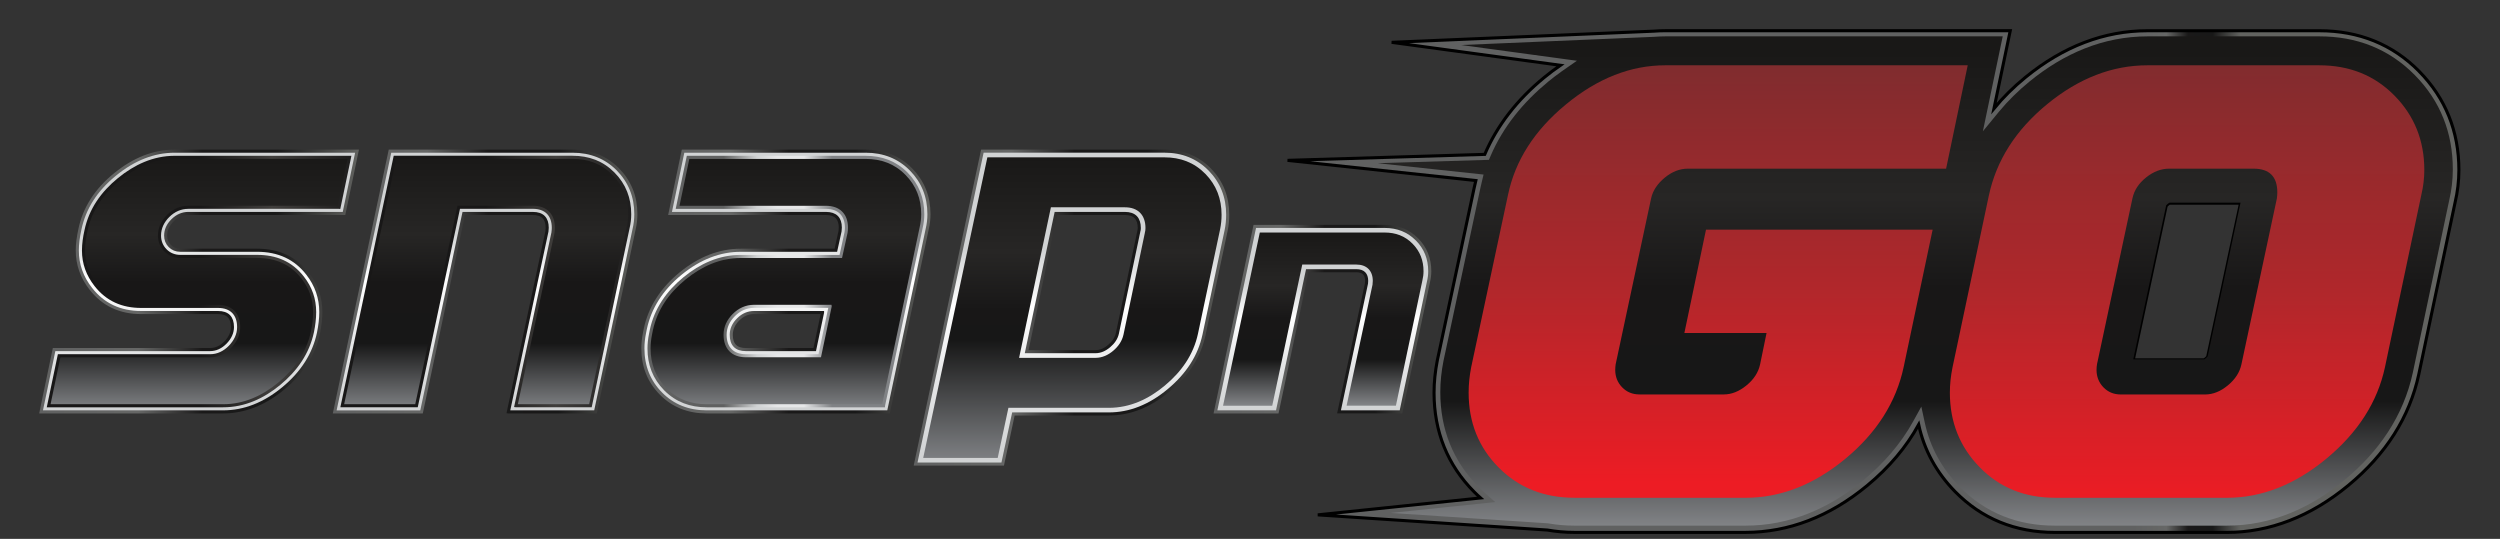
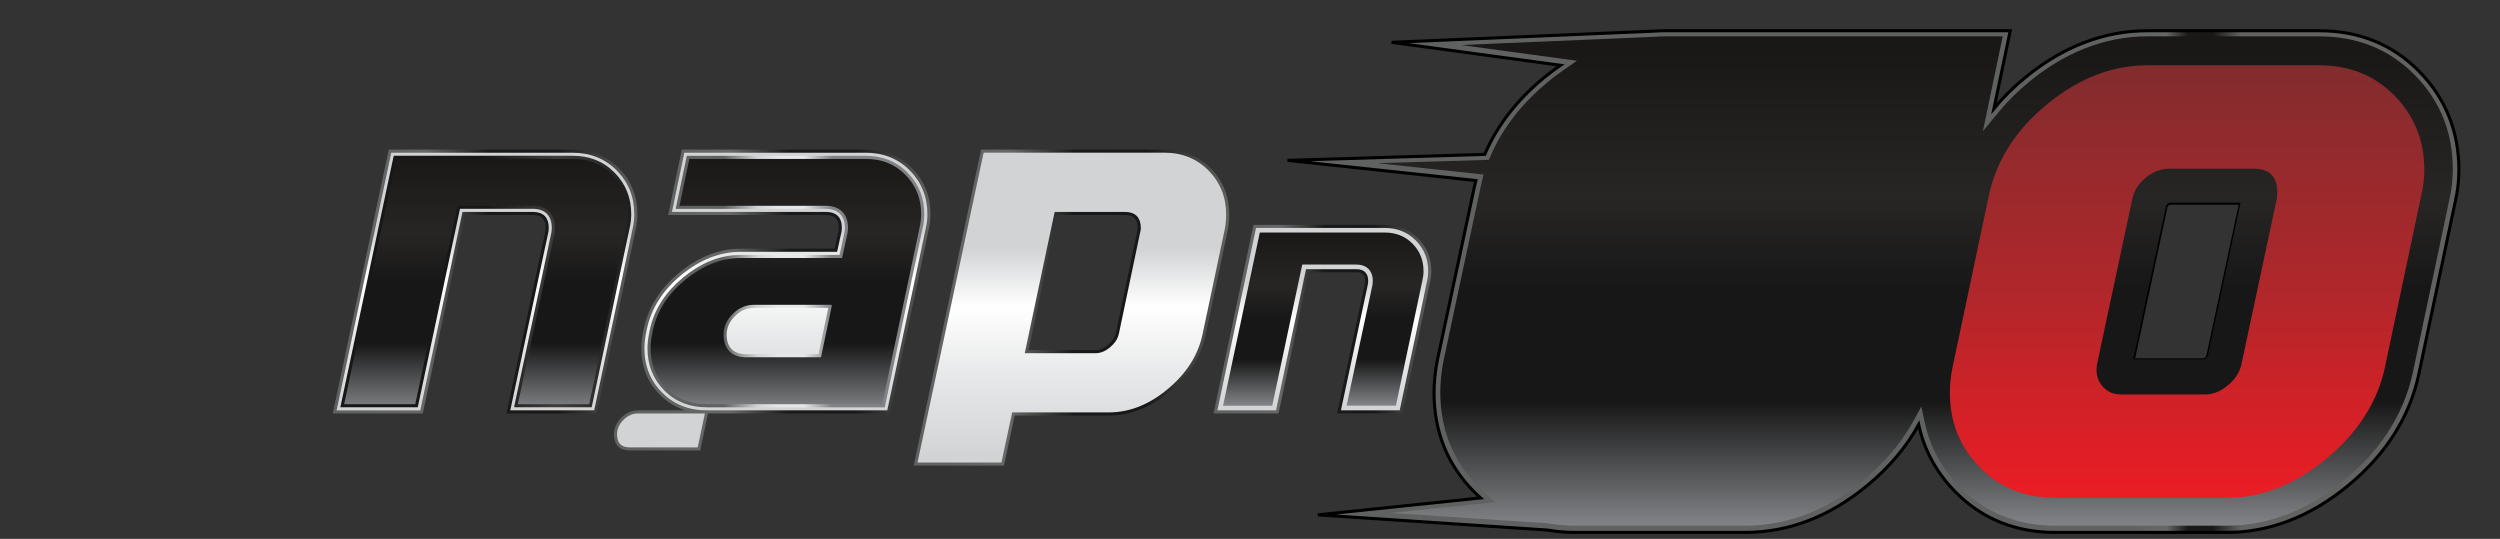
<svg xmlns="http://www.w3.org/2000/svg" xmlns:xlink="http://www.w3.org/1999/xlink" viewBox="0 0 810.21 174.64" height="174.64" width="810.21" id="b">
  <rect x="0" y="0" width="810.21" height="174.64" fill="#333333" stroke="none" />
  <defs>
    <linearGradient gradientUnits="userSpaceOnUse" y2="91.24" x2="726.12" y1="91.24" x1="691.34" id="c">
      <stop stop-color="#606161" offset="0" />
      <stop stop-color="#666766" offset=".31" />
      <stop stop-color="#1a1919" offset=".51" />
      <stop stop-color="#181818" offset=".74" />
      <stop stop-color="#626360" offset="1" />
    </linearGradient>
    <linearGradient gradientUnits="userSpaceOnUse" y2="132.89" x2="64.52" y1="48.57" x1="64.52" id="d">
      <stop stop-color="#d1d3d4" offset="0" />
      <stop stop-color="#d1d3d4" offset=".31" />
      <stop stop-color="#fff" offset=".5" />
      <stop stop-color="#e6e7e8" offset=".74" />
      <stop stop-color="#d1d3d4" offset="1" />
    </linearGradient>
    <linearGradient xlink:href="#c" y2="91.24" x2="116.35" y1="91.24" x1="12.7" id="e" />
    <linearGradient xlink:href="#d" y2="132.89" x2="157.26" y1="48.57" x1="157.26" id="f" />
    <linearGradient xlink:href="#c" y2="91.24" x2="206.56" y1="91.24" x1="107.84" id="g" />
    <linearGradient xlink:href="#d" y2="132.89" x2="254.7" y1="48.57" x1="254.7" id="h" />
    <linearGradient xlink:href="#c" y2="91.24" x2="301.55" y1="91.24" x1="207.84" id="i" />
    <linearGradient xlink:href="#d" y2="148.25" x2="347.31" y1="50.24" x1="347.31" id="j" />
    <linearGradient xlink:href="#c" y2="99.69" x2="398.38" y1="99.69" x1="296.11" id="k" />
    <linearGradient xlink:href="#d" y2="132.95" x2="428.62" y1="73.24" x1="428.62" id="l" />
    <linearGradient xlink:href="#c" y2="103.43" x2="463.85" y1="103.43" x1="393.28" id="m" />
    <linearGradient gradientUnits="userSpaceOnUse" y2="131.15" x2="428.86" y1="75.24" x1="428.86" id="n">
      <stop stop-color="#191817" offset="0" />
      <stop stop-color="#272625" offset=".31" />
      <stop stop-color="#181717" offset=".5" />
      <stop stop-color="#171717" offset=".74" />
      <stop stop-color="#808285" offset="1" />
    </linearGradient>
    <linearGradient gradientUnits="userSpaceOnUse" y2="149.74" x2="347.54" y1="51.24" x1="347.54" id="o">
      <stop stop-color="#191817" offset="0" />
      <stop stop-color="#272625" offset=".31" />
      <stop stop-color="#181717" offset=".5" />
      <stop stop-color="#171717" offset=".6" />
      <stop stop-color="#808285" offset="1" />
    </linearGradient>
    <linearGradient xlink:href="#n" y2="132.62" x2="254.7" y1="50.57" x1="254.7" id="p" />
    <linearGradient gradientUnits="userSpaceOnUse" y2="91.24" x2="269.65" y1="91.24" x1="234.49" id="q">
      <stop stop-color="#606161" offset="0" />
      <stop stop-color="#d1d3d4" offset=".31" />
      <stop stop-color="#e6e7e8" offset=".5" />
      <stop stop-color="#e6e7e8" offset=".74" />
      <stop stop-color="#808285" offset="1" />
    </linearGradient>
    <linearGradient xlink:href="#n" y2="132.62" x2="157.49" y1="50.57" x1="157.49" id="r" />
    <linearGradient gradientUnits="userSpaceOnUse" y2="91.24" x2="204.56" y1="91.24" x1="110.31" id="s">
      <stop stop-color="#181717" offset="0" />
      <stop stop-color="#181717" offset=".31" />
      <stop stop-color="#181717" offset=".5" />
      <stop stop-color="#403e3c" offset=".74" />
      <stop stop-color="#1e1d1d" offset="1" />
    </linearGradient>
    <linearGradient xlink:href="#n" y2="132.62" x2="64.52" y1="50.57" x1="64.52" id="t" />
    <linearGradient xlink:href="#s" x2="113.88" x1="15.16" id="u" />
    <linearGradient xlink:href="#n" y2="169.94" x2="620.67" y1="16.83" x1="620.67" id="v" />
    <linearGradient gradientUnits="userSpaceOnUse" y2="156.46" x2="556.84" y1="19.83" x1="556.84" id="w">
      <stop stop-color="#7f2c2e" offset="0" />
      <stop stop-color="#b1272b" offset=".54" />
      <stop stop-color="#ed1c24" offset="1" />
    </linearGradient>
    <linearGradient xlink:href="#w" y2="163.1" x2="708.82" y1="16.83" x1="708.82" id="x" />
  </defs>
  <path stroke-width="0" fill-rule="evenodd" fill="#231f20" d="M468.65,103.55l-.62,2.87.62-2.87Z" />
  <path stroke-miterlimit="10" stroke="#000" fill-rule="evenodd" fill="url(#c)" d="M715.48,115.62c-.03.06-.19.29-.59.62-.25.2-.44.33-.54.39h-23s10.67-49.91,10.67-49.91c.05-.06.19-.23.48-.47.32-.25.52-.37.62-.4h23l-10.64,49.77ZM784,23.1c-8.6-8.72-19.49-13.14-32.37-13.14h-55.64c-14,0-27.3,5.08-39.54,15.07-3.87,3.16-7.29,6.54-10.23,10.13l5.27-25.21h-111.76c-1.27,0-2.53.06-3.78.15h0s-84.94,3.62-84.94,3.62l54.7,7.44h0c-1.78,1.22-3.53,2.53-5.27,3.96-8.86,7.28-15.3,15.64-19.26,24.91l-63.91,1.94,61.03,6.54c-.19.78-.38,1.58-.54,2.36l-7.86,36.81-3.14,14.71-.95,4.41c-.69,3.52-1.06,7.03-1.06,10.47,0,12.64,4.37,23.45,12.99,32.13.68.69,1.39,1.35,2.09,1.98l-52.76,5.48,74.39,4.92c2.84.49,5.77.76,8.82.76h55.37c14.03,0,27.32-5.12,39.52-15.21,7.1-5.87,12.64-12.46,16.64-19.71,1.76,8.19,5.7,15.45,11.78,21.68,8.6,8.78,19.5,13.25,32.39,13.25h55.65c13.93,0,27.2-5.14,39.45-15.26,12.16-10.06,19.84-22.14,22.81-35.96l11.75-55.64c.83-3.5,1.25-7.07,1.25-10.59,0-12.53-4.34-23.29-12.89-31.98Z" />
-   <path stroke-miterlimit="10" stroke="url(#e)" fill-rule="evenodd" fill="url(#d)" d="M72.3,133.49H13.31l4.22-20.2h50.54c1.85,0,3.53-.77,5.03-2.31,1.49-1.54,2.23-3.2,2.23-4.99,0-3.13-1.55-4.7-4.65-4.7h-24.92c-6.88,0-12.31-2.56-16.32-7.69-2.92-3.72-4.39-7.85-4.39-12.43,0-2.02.28-4.3.84-6.84,1.41-6.81,5.19-12.74,11.37-17.78,6.17-5.04,12.63-7.56,19.38-7.56h59.07l-4.22,20.19h-50.45c-1.91,0-3.62.74-5.12,2.22-1.49,1.47-2.23,3.13-2.23,4.95,0,1.34.44,2.46,1.35,3.38.9.91,2.03,1.37,3.38,1.37h24.93c6.93,0,12.36,2.53,16.31,7.61,2.87,3.67,4.31,7.81,4.31,12.44,0,2.04-.25,4.3-.76,6.78-1.46,6.88-5.27,12.86-11.41,17.94-6.15,5.08-12.65,7.62-19.52,7.62" />
  <path stroke-miterlimit="10" stroke="url(#g)" fill-rule="evenodd" fill="url(#f)" d="M164.75,133.49l12.5-58.49c.05-.39.09-.78.09-1.17,0-3.1-1.55-4.65-4.65-4.65h-22.39l-13.69,64.32h-28.14l17.92-84.51h59.15c5.92,0,10.81,1.97,14.71,5.91,3.88,3.95,5.82,8.8,5.82,14.54,0,1.63-.19,3.26-.58,4.89l-12.51,59.16h-28.22Z" />
-   <path stroke-miterlimit="10" stroke="url(#i)" fill-rule="evenodd" fill="url(#h)" d="M229.05,133.49c-5.97,0-10.92-1.98-14.83-5.92-3.91-3.96-5.87-8.84-5.87-14.65,0-1.64.18-3.3.52-4.99l.25-1.27c1.46-6.95,5.28-12.93,11.44-17.99,6.18-5.05,12.69-7.57,19.56-7.57h30.77l1.35-6.16c.06-.39.09-.78.09-1.17,0-3.05-1.55-4.59-4.65-4.59h-50.53l4.22-20.19h59.15c5.92,0,10.82,1.97,14.71,5.91,3.88,3.95,5.83,8.8,5.83,14.54,0,1.63-.2,3.26-.59,4.89l-12.51,59.16h-58.9ZM266.57,101.29h-22.22c-1.92,0-3.63.74-5.12,2.23-1.49,1.47-2.24,3.14-2.24,4.99,0,3.19,1.58,4.78,4.74,4.78h22.31l2.53-12Z" />
+   <path stroke-miterlimit="10" stroke="url(#i)" fill-rule="evenodd" fill="url(#h)" d="M229.05,133.49c-5.97,0-10.92-1.98-14.83-5.92-3.91-3.96-5.87-8.84-5.87-14.65,0-1.64.18-3.3.52-4.99l.25-1.27c1.46-6.95,5.28-12.93,11.44-17.99,6.18-5.05,12.69-7.57,19.56-7.57h30.77l1.35-6.16c.06-.39.09-.78.09-1.17,0-3.05-1.55-4.59-4.65-4.59h-50.53l4.22-20.19h59.15c5.92,0,10.82,1.97,14.71,5.91,3.88,3.95,5.83,8.8,5.83,14.54,0,1.63-.2,3.26-.59,4.89l-12.51,59.16h-58.9Zh-22.22c-1.92,0-3.63.74-5.12,2.23-1.49,1.47-2.24,3.14-2.24,4.99,0,3.19,1.58,4.78,4.74,4.78h22.31l2.53-12Z" />
  <path stroke-miterlimit="10" stroke="url(#k)" fill-rule="evenodd" fill="url(#j)" d="M359.36,134.16h-30.93l-3.47,16.23h-28.23l21.64-101.41h58.98c5.91,0,10.81,1.99,14.71,5.96,3.88,3.97,5.82,8.86,5.82,14.66,0,1.69-.16,3.38-.51,5.07l-7.18,33.89c-1.46,6.82-5.27,12.79-11.41,17.91-6.14,5.13-12.62,7.69-19.43,7.69M369.07,75.04c.11-.4.16-.77.16-1.11,0-3.16-1.55-4.75-4.65-4.75h-22.38l-9.47,44.79h22.31c1.52,0,3-.61,4.43-1.83,1.44-1.21,2.32-2.58,2.66-4.11l6.93-33Z" />
  <path stroke-miterlimit="10" stroke="url(#m)" fill-rule="evenodd" fill="url(#l)" d="M459.2,77.58c-2.77-2.81-6.26-4.21-10.46-4.21h-42.08l-12.75,60.12h20.03l9.73-45.75h15.94c2.19,0,3.3,1.1,3.3,3.3,0,.28-.02.56-.06.84l-1.69,7.93-1.75,8.17-.15.69-1.35,6.31-3.96,18.5h20.08l4.2-19.86.92-4.32.95-4.48.93-4.39,1.9-9.04c.28-1.16.43-2.33.43-3.49,0-4.08-1.39-7.54-4.15-10.33" />
  <path stroke-width="0" fill-rule="evenodd" fill="url(#n)" d="M408.28,75.37l-11.91,56.12h15.94l9.73-45.75h17.56c3.31,0,5.3,1.99,5.3,5.3,0,.37-.03.74-.08,1.1v.08s-1.72,8.01-1.72,8.01l-1.9,8.86-1.35,6.31-3.44,16.08h15.98l3.86-18.28.92-4.32.95-4.48.93-4.38,1.91-9.08c.24-.99.38-2.02.38-3.04,0-3.47-1.12-6.45-3.57-8.93-2.49-2.52-5.52-3.61-9.04-3.61h-40.46Z" />
-   <path stroke-width="0" fill-rule="evenodd" fill="url(#o)" d="M371.02,75.51l-6.92,32.96c-.47,2.1-1.69,3.83-3.32,5.2-1.64,1.39-3.55,2.3-5.73,2.3h-24.78l10.31-48.79h24c4.26,0,6.65,2.53,6.65,6.75,0,.54-.08,1.06-.22,1.58M319.99,50.99l-20.79,97.41h24.14l3.47-16.23h32.55c6.9,0,12.92-2.85,18.15-7.22,5.34-4.45,9.26-9.94,10.73-16.79l7.18-33.88c.31-1.54.47-3.1.47-4.67,0-5.14-1.65-9.57-5.25-13.26-3.65-3.72-8.11-5.36-13.28-5.36h-57.37Z" />
  <path stroke-miterlimit="10" stroke="url(#q)" fill-rule="evenodd" fill="url(#p)" d="M269.04,99.29l-3.38,16h-23.93c-4.29,0-6.74-2.5-6.74-6.78,0-2.51,1.07-4.66,2.83-6.41,1.79-1.79,3.99-2.82,6.53-2.82h24.69ZM286.32,131.49l12.19-57.61c.35-1.45.54-2.95.54-4.43,0-5.11-1.67-9.5-5.26-13.14-3.64-3.7-8.11-5.31-13.28-5.31h-57.52l-3.39,16.19h48.07c4.17,0,6.65,2.39,6.65,6.59,0,.5-.04,1.02-.13,1.57l-1.7,7.76h-32.38c-6.93,0-12.98,2.78-18.29,7.12-5.42,4.45-9.3,9.94-10.75,16.83l-.25,1.27c-.3,1.51-.48,3.05-.48,4.6,0,5.15,1.67,9.57,5.29,13.24,3.69,3.71,8.2,5.33,13.41,5.33h57.28Z" />
  <path stroke-miterlimit="10" stroke="url(#s)" fill-rule="evenodd" fill="url(#r)" d="M167.22,131.49h24.13l12.19-57.61c.35-1.45.53-2.95.53-4.44,0-5.11-1.66-9.49-5.25-13.14-3.65-3.7-8.11-5.32-13.29-5.32h-57.53l-17.08,80.51h24.06l13.69-64.32h24.01c4.21,0,6.65,2.44,6.65,6.65,0,.48-.04.96-.11,1.44v.08s-12.01,56.15-12.01,56.15Z" />
-   <path stroke-miterlimit="10" stroke="url(#u)" fill-rule="evenodd" fill="url(#t)" d="M109.88,67.18l3.39-16.19h-56.61c-6.86,0-12.87,2.82-18.12,7.11-5.35,4.37-9.26,9.81-10.68,16.66-.47,2.09-.8,4.28-.8,6.42,0,4.2,1.37,7.89,3.96,11.2,3.75,4.8,8.69,6.92,14.75,6.92h24.92c4.23,0,6.65,2.49,6.65,6.7,0,2.49-1.09,4.62-2.8,6.39-1.76,1.8-3.92,2.91-6.46,2.91H19.16l-3.39,16.2h56.52c6.93,0,12.96-2.8,18.25-7.17,5.37-4.45,9.26-9.93,10.72-16.8.42-2.09.71-4.24.71-6.38,0-4.2-1.3-7.91-3.89-11.21-3.73-4.8-8.72-6.84-14.73-6.84h-24.93c-1.84,0-3.5-.65-4.8-1.97-1.29-1.31-1.92-2.94-1.93-4.78,0-2.49,1.07-4.63,2.83-6.38,1.8-1.77,3.98-2.79,6.52-2.79h48.83Z" />
  <path stroke-width="0" fill-rule="evenodd" fill="url(#v)" d="M715.48,115.45c-.03.06-.19.29-.59.62-.25.2-.44.33-.54.39h-23s10.67-49.91,10.67-49.91c.05-.06.19-.23.48-.47.32-.25.52-.37.62-.4h23l-10.64,49.77ZM505.16,18.89l2.56.35,3.34.45-3.34,2.32-1.52,1.06c-1.53,1.08-3.02,2.22-4.47,3.41-8,6.58-14.6,14.57-18.69,24.15l-.5,1.17-36.08,1.09,34.34,3.68-.53,2.21c-.18.76-.37,1.53-.53,2.31l-7.86,36.82-3.14,14.71-.94,4.39c-.65,3.32-1.02,6.7-1.02,10.08,0,11.89,4.02,22.27,12.42,30.72.64.65,1.31,1.28,2,1.89l3.38,3.01-33.86,3.52,51.01,3.37.1.02c2.8.49,5.64.73,8.48.73h55.37c14.44,0,27.21-5.62,38.25-14.75,6.5-5.38,12.08-11.73,16.16-19.14l2.58-4.68,1.13,5.23c1.72,7.97,5.56,14.87,11.26,20.7,8.43,8.62,18.94,12.64,30.96,12.64h55.65c14.41,0,27.17-5.71,38.17-14.8,11.09-9.17,19.08-20.68,22.13-34.83l11.75-55.68c.79-3.31,1.2-6.73,1.2-10.14,0-11.82-4.01-22.14-12.32-30.57-8.45-8.57-18.95-12.55-30.94-12.55h-55.64c-14.41,0-27.2,5.58-38.27,14.62-3.62,2.96-6.99,6.24-9.96,9.85l-5.17,6.3,6.43-30.77h-109.3c-1.21,0-2.44.06-3.68.15l-62.52,2.66,31.63,4.3Z" />
-   <path stroke-width="0" fill-rule="evenodd" fill="url(#w)" d="M565.66,161.32h-55.37c-9.89,0-18.1-3.26-24.59-9.8-6.5-6.54-9.74-14.63-9.74-24.25,0-2.71.28-5.47.83-8.28l11.92-55.78c2.33-11.22,8.62-21.02,18.86-29.43,10.22-8.42,20.95-12.62,32.16-12.62h97.98l-7.01,33.5h-83.69c-2.61,0-5.12.97-7.5,2.92-2.38,1.97-3.86,4.2-4.41,6.7l-11.49,53.77c-.09.64-.14,1.25-.14,1.82,0,2.23.74,4.11,2.24,5.65,1.49,1.54,3.37,2.31,5.61,2.31h27.32c2.53,0,4.98-.97,7.36-2.92,2.38-1.94,3.86-4.22,4.42-6.82l2.09-10.16h-26.63l7.01-33.5h73.45l-9.39,44.5c-2.43,11.42-8.74,21.34-18.92,29.77-10.2,8.42-20.99,12.63-32.39,12.63" />
  <path stroke-width="0" fill-rule="evenodd" fill="url(#x)" d="M721.64,161.32h-55.65c-9.82,0-17.95-3.29-24.39-9.88-6.45-6.59-9.68-14.65-9.68-24.17,0-2.71.29-5.42.84-8.13l11.77-55.66c2.43-11.49,8.76-21.41,18.99-29.78,10.23-8.36,21.05-12.54,32.45-12.54h55.64c9.82,0,17.95,3.26,24.39,9.81,6.45,6.54,9.68,14.58,9.68,24.11,0,2.71-.33,5.42-.98,8.13l-11.77,55.78c-2.43,11.32-8.77,21.2-18.99,29.66-10.23,8.46-21.01,12.68-32.31,12.68M737.9,64.29c.09-.66.14-1.3.14-1.95,0-5.12-2.57-7.68-7.7-7.68h-27.34c-2.62,0-5.12.95-7.5,2.86-2.38,1.9-3.86,4.16-4.41,6.77l-11.49,53.77c-.1.64-.15,1.25-.15,1.82,0,2.23.76,4.11,2.24,5.65,1.5,1.54,3.36,2.31,5.61,2.31h27.34c2.52,0,4.98-.97,7.36-2.94,2.38-1.95,3.86-4.23,4.41-6.83l11.49-53.77Z" />
</svg>